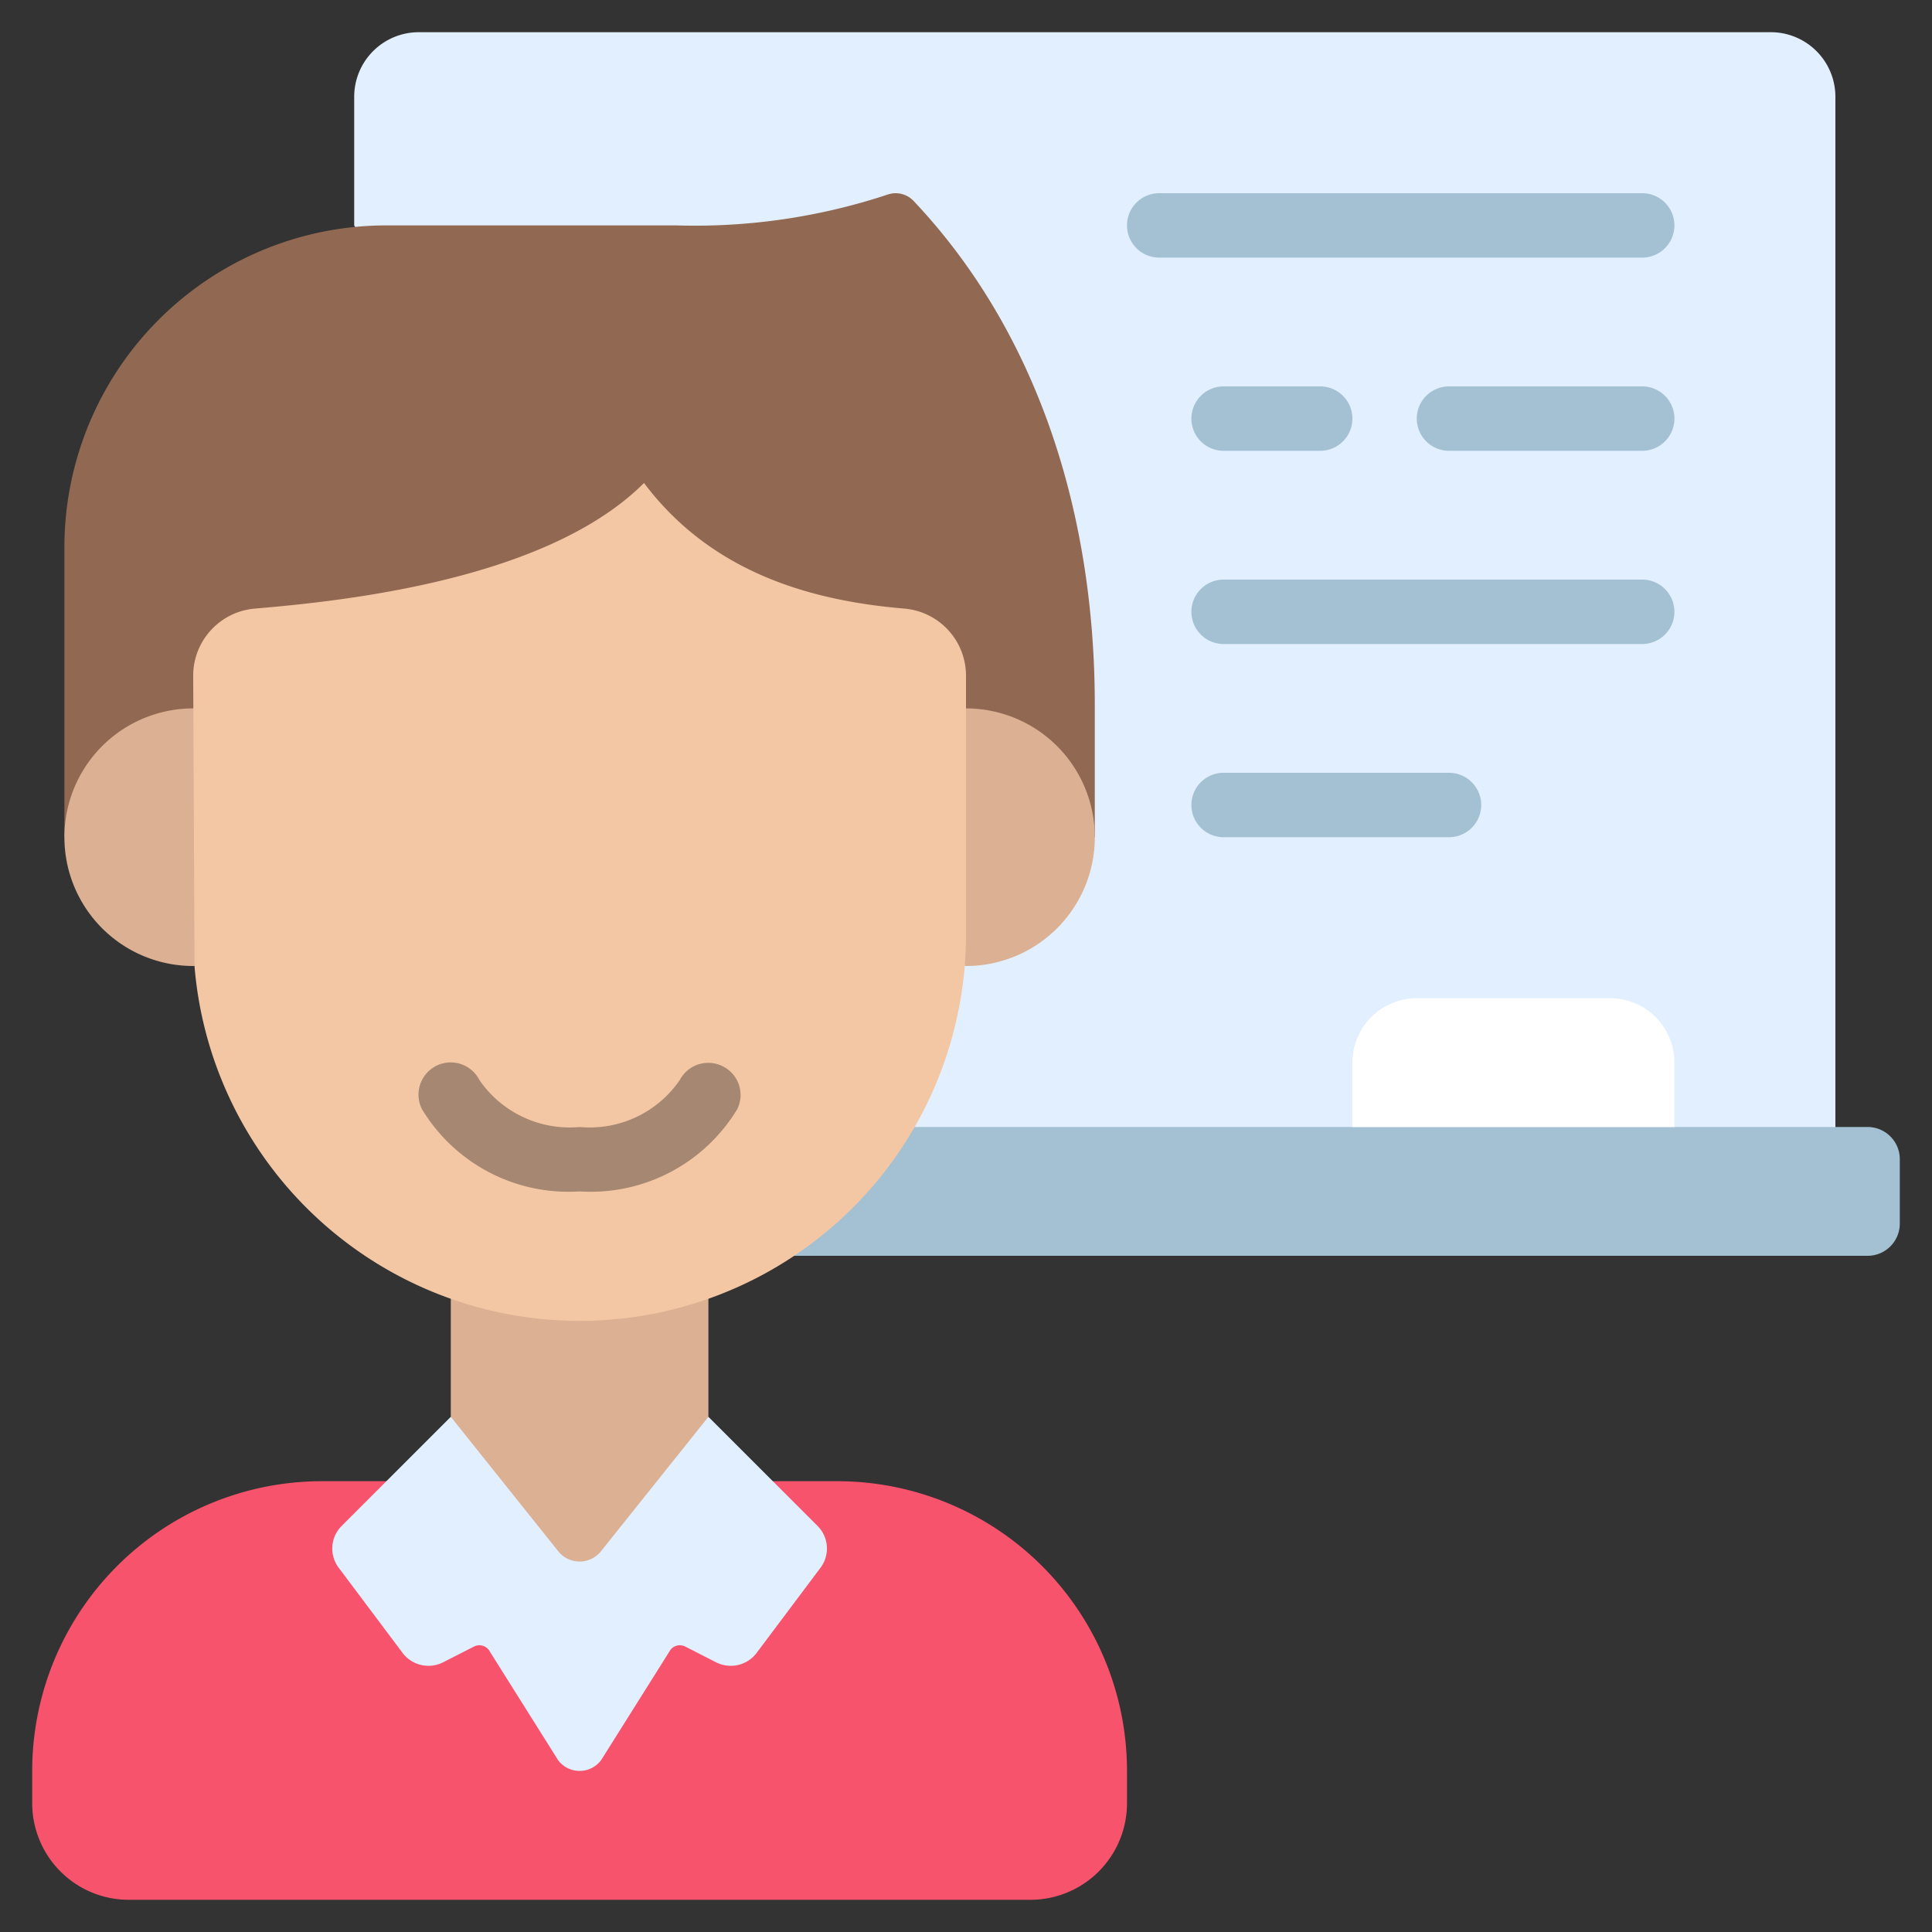
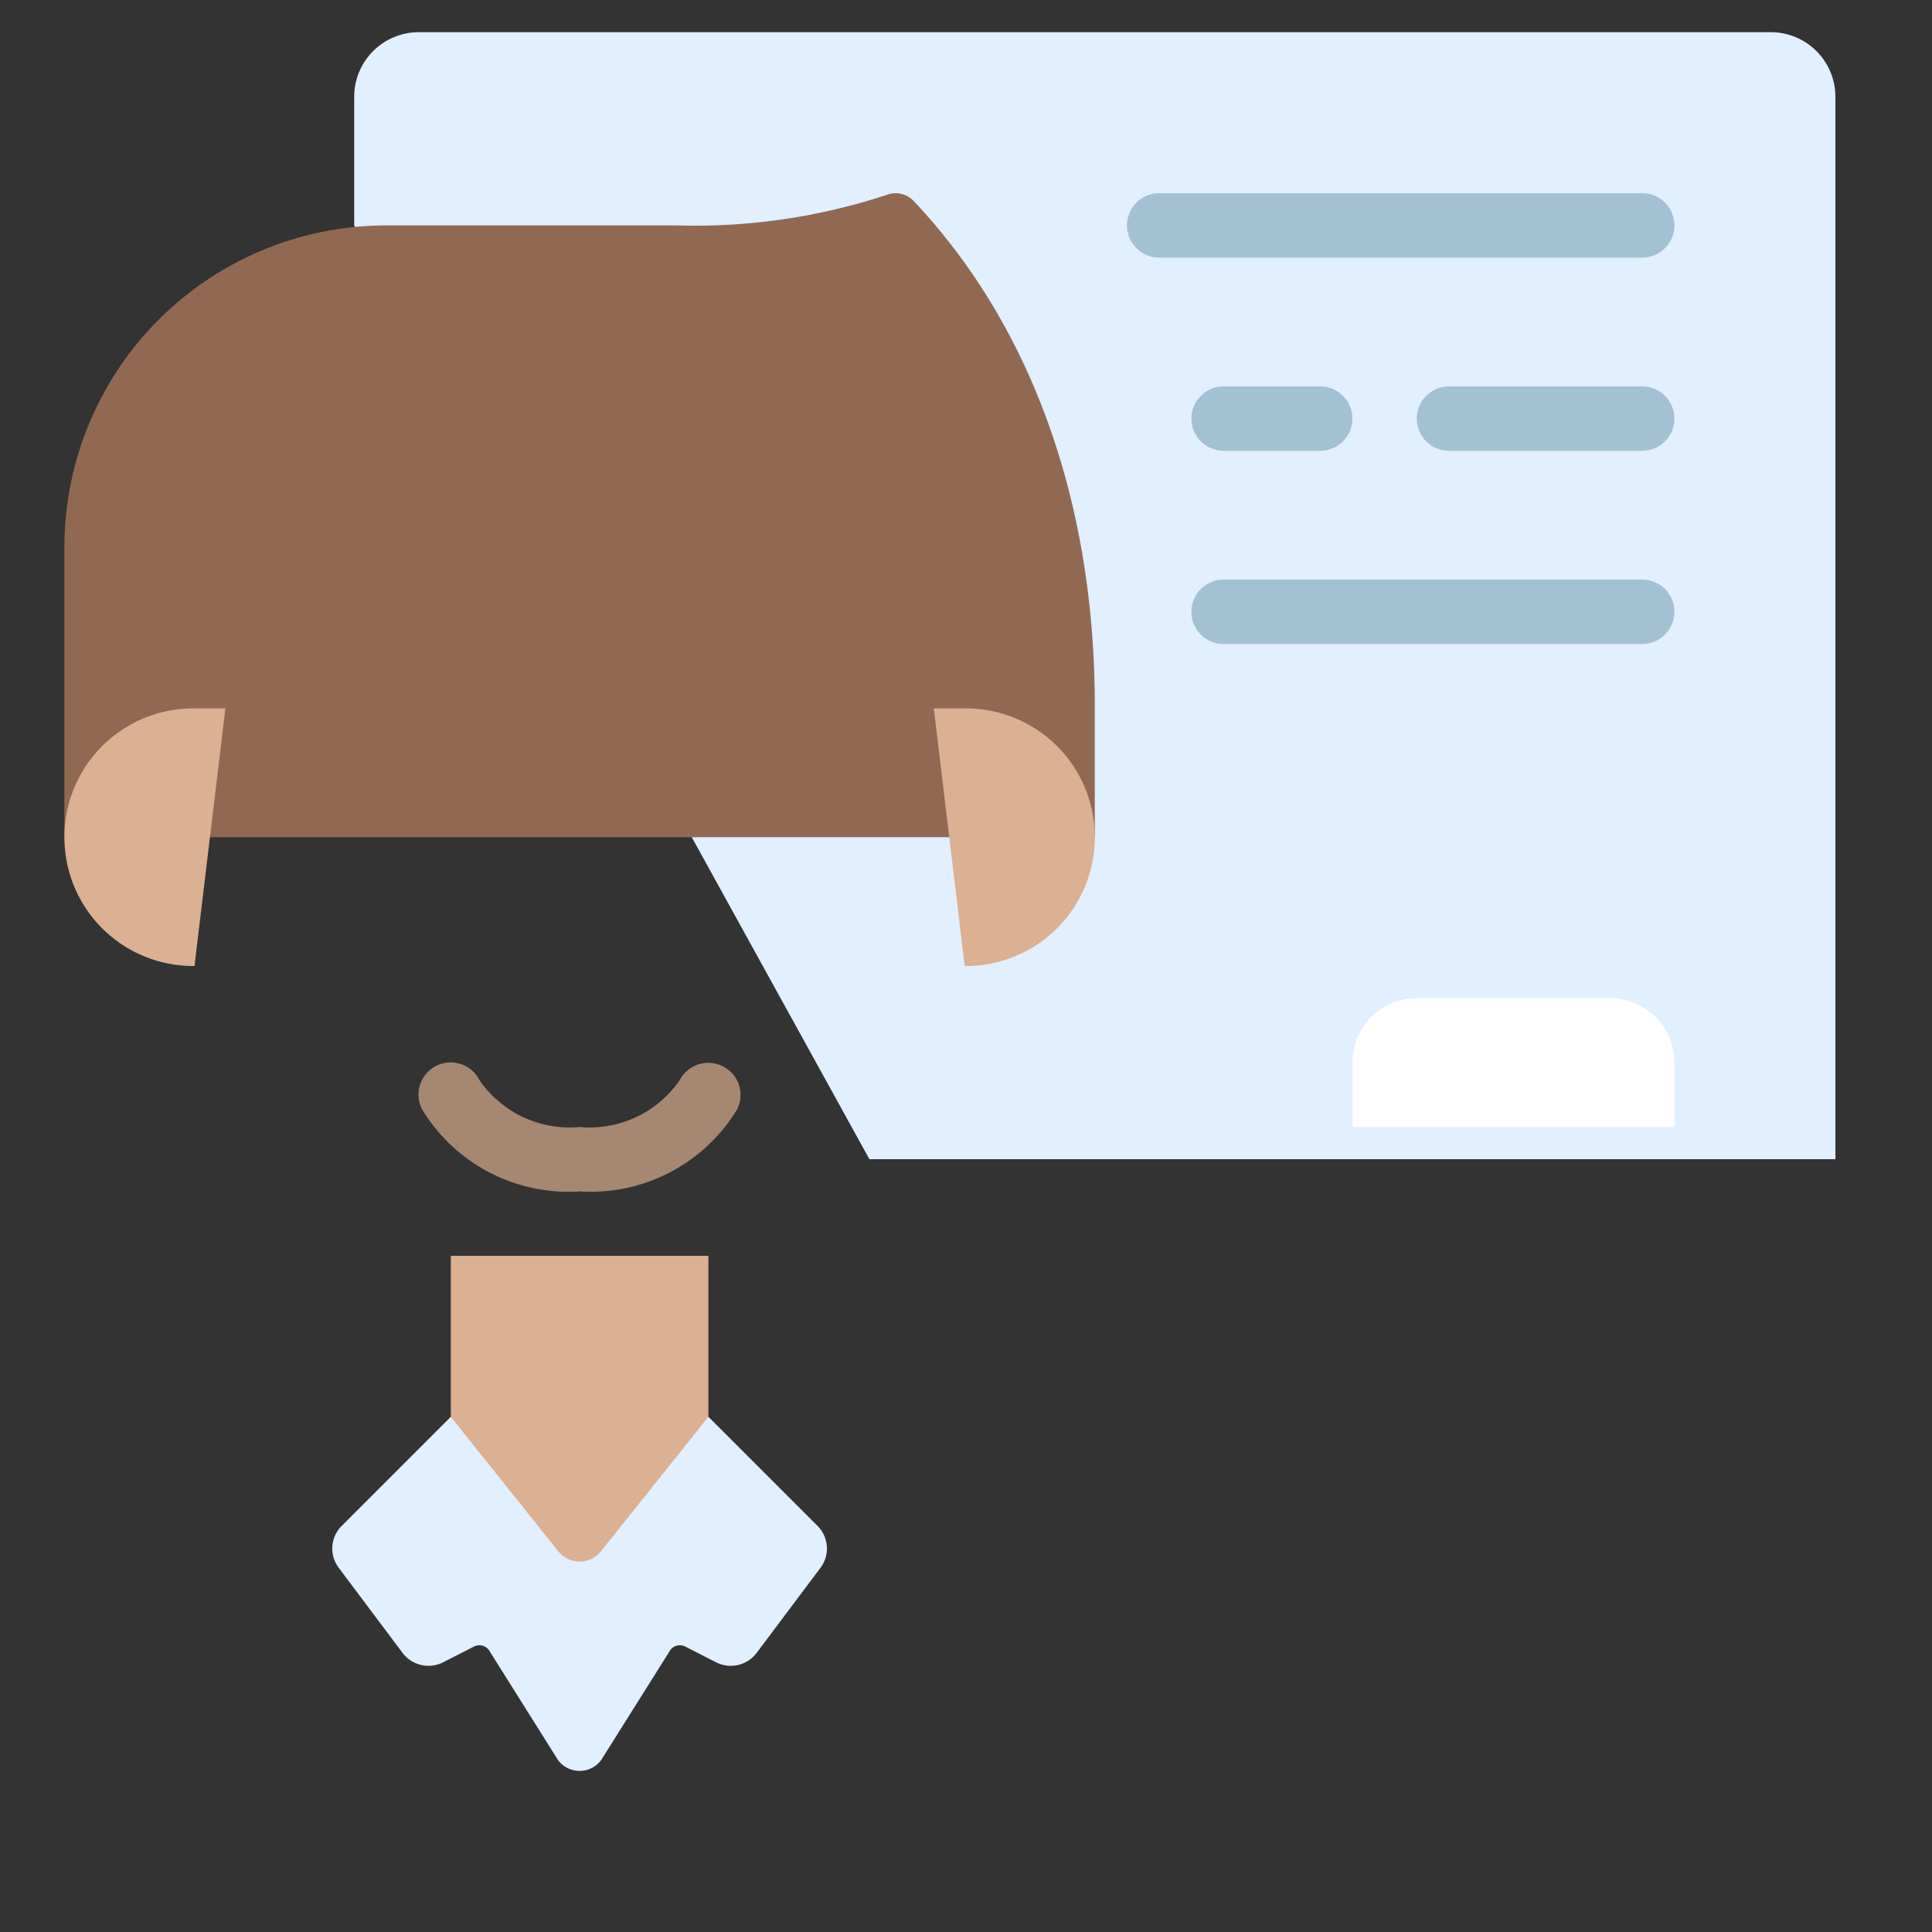
<svg xmlns="http://www.w3.org/2000/svg" id="Icons" height="512" viewBox="0 0 60 60" width="512">
  <rect x="0" y="0" width="60" height="60" fill="#333333" stroke="none" />
  <path d="m11 7v-4a2.006 2.006 0 0 1 2-2h42a2.006 2.006 0 0 1 2 2v33h-30z" fill="#e1efff" />
-   <path d="m27 35h31a1 1 0 0 1 1 1v2a1 1 0 0 1 -1 1h-34.76z" fill="#a3c1d3" />
-   <path d="m24 46h2a9 9 0 0 1 9 9v1a3 3 0 0 1 -3 3h-28a3 3 0 0 1 -3-3v-1a9 9 0 0 1 9-9z" fill="#f8536c" />
  <path d="m2 26v-9a10 10 0 0 1 10-10h9a19.037 19.037 0 0 0 6.561-.956.767.767 0 0 1 .815.2c3.749 3.968 5.624 9.518 5.624 15.656v4.1z" fill="#916953" />
  <path d="m29.96 30h.04a4 4 0 0 0 0-8h-1z" fill="#dbb093" />
  <path d="m6.04 30h-.04a4 4 0 0 1 0-8h1z" fill="#dbb093" />
  <path d="m22 44 3.39 3.39a.991.991 0 0 1 .09 1.3l-1.98 2.64a1.007 1.007 0 0 1 -1.25.3l-.98-.5a.369.369 0 0 0 -.45.11l-2.15 3.42a.834.834 0 0 1 -1.34 0l-2.15-3.42a.369.369 0 0 0 -.45-.11l-.98.5a1.007 1.007 0 0 1 -1.25-.3l-1.98-2.64a.991.991 0 0 1 .09-1.3l3.39-3.39z" fill="#e1efff" />
  <path d="m22 39v5l-3.34 4.18a.849.849 0 0 1 -1.32 0l-3.34-4.18v-5z" fill="#dbb093" />
-   <path d="m30 20.98v8.02a12 12 0 0 1 -23.96 1v-.08l-.04-8.92v-.02a2.091 2.091 0 0 1 1.92-2.08c2.82-.24 9.08-.9 12.08-3.9 2.13 2.83 5.26 3.66 8.08 3.9a2.091 2.091 0 0 1 1.92 2.08z" fill="#f3c7a4" />
  <path d="m44 31h6a2 2 0 0 1 2 2v2a0 0 0 0 1 0 0h-10a0 0 0 0 1 0 0v-2a2 2 0 0 1 2-2z" fill="#fff" />
  <path d="m18 37a5.316 5.316 0 0 1 -4.895-2.553 1 1 0 0 1 1.784-.905 3.4 3.4 0 0 0 3.111 1.458 3.392 3.392 0 0 0 3.112-1.46 1 1 0 0 1 1.345-.42.993.993 0 0 1 .438 1.327 5.316 5.316 0 0 1 -4.895 2.553z" fill="#a58772" />
  <g fill="#a3c1d3">
    <path d="m51 8h-15a1 1 0 0 1 0-2h15a1 1 0 0 1 0 2z" />
    <path d="m51 14h-6a1 1 0 0 1 0-2h6a1 1 0 0 1 0 2z" />
    <path d="m41 14h-3a1 1 0 0 1 0-2h3a1 1 0 0 1 0 2z" />
    <path d="m51 20h-13a1 1 0 0 1 0-2h13a1 1 0 0 1 0 2z" />
-     <path d="m45 26h-7a1 1 0 0 1 0-2h7a1 1 0 0 1 0 2z" />
  </g>
</svg>